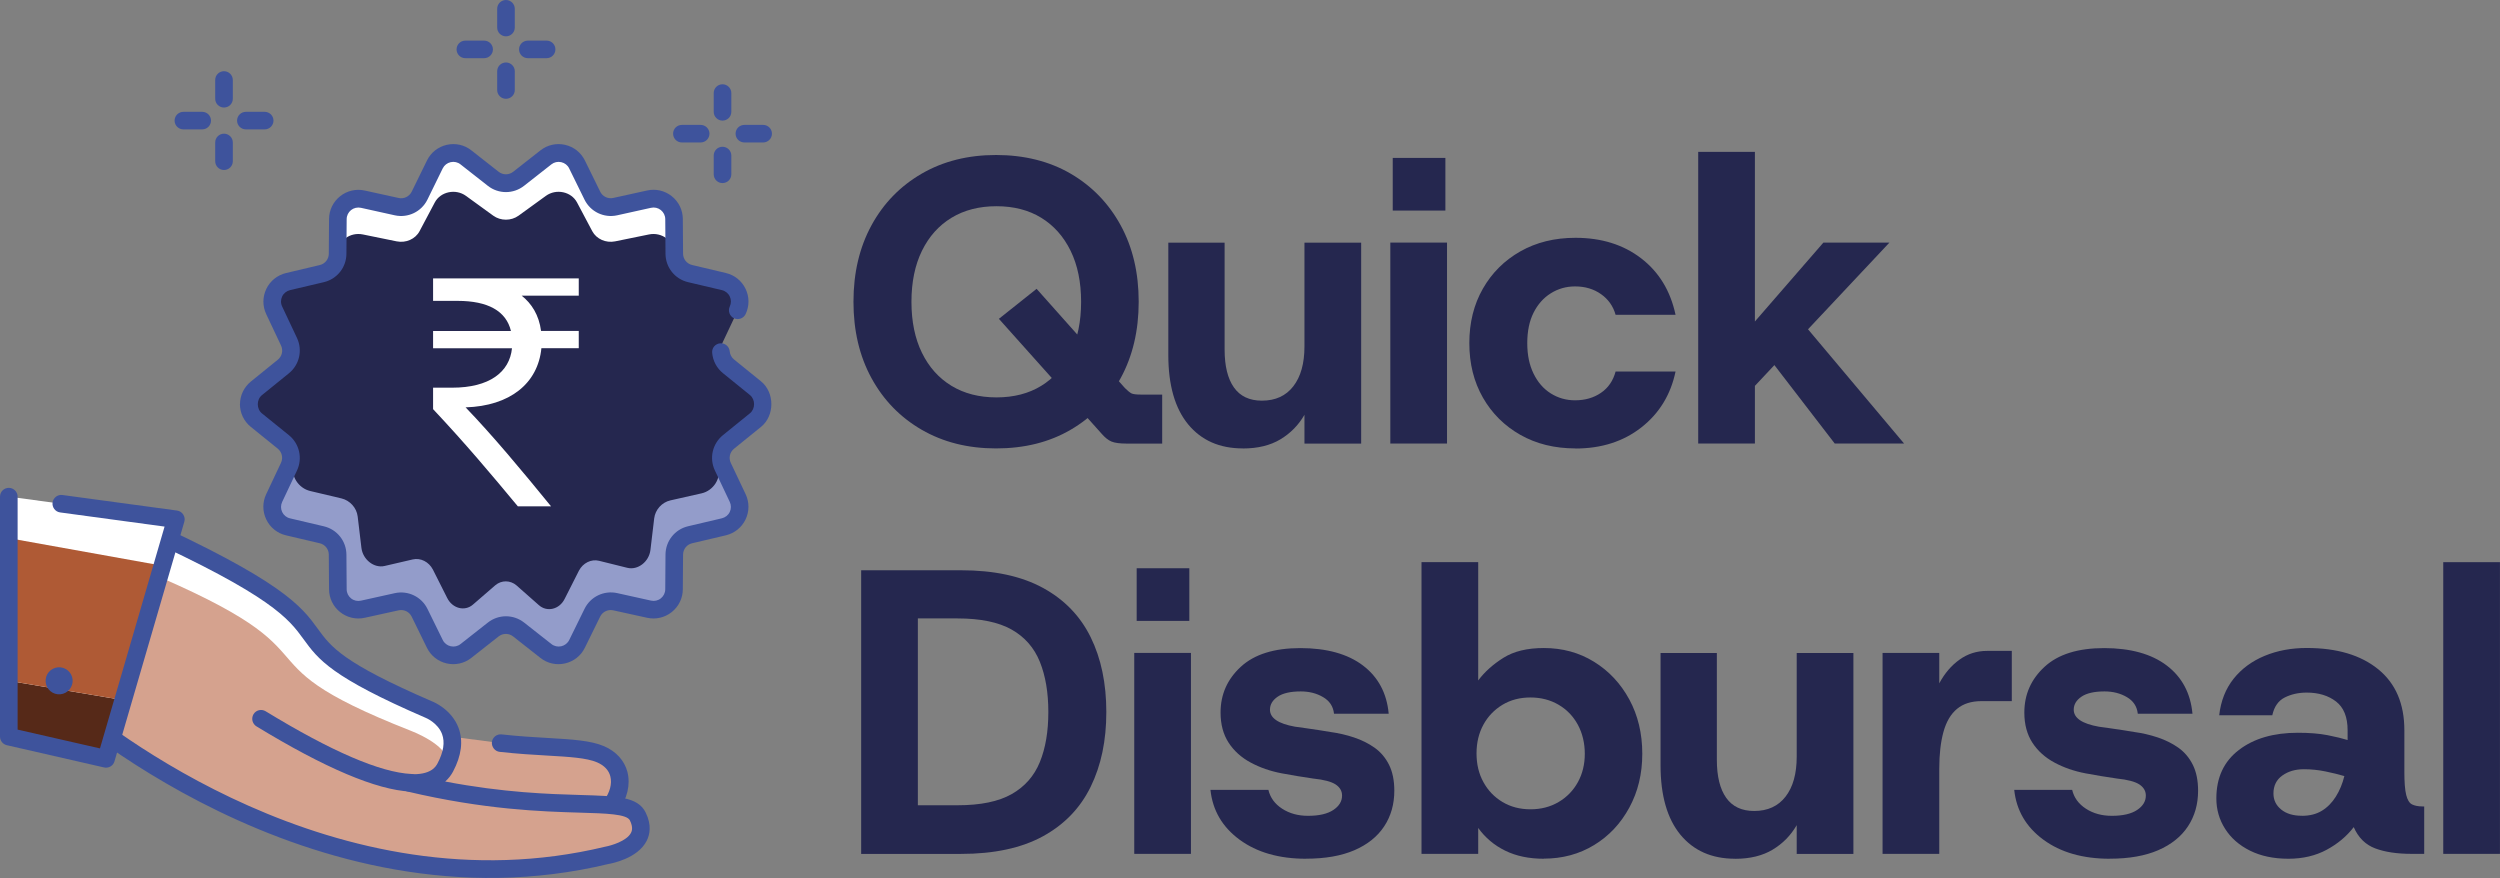
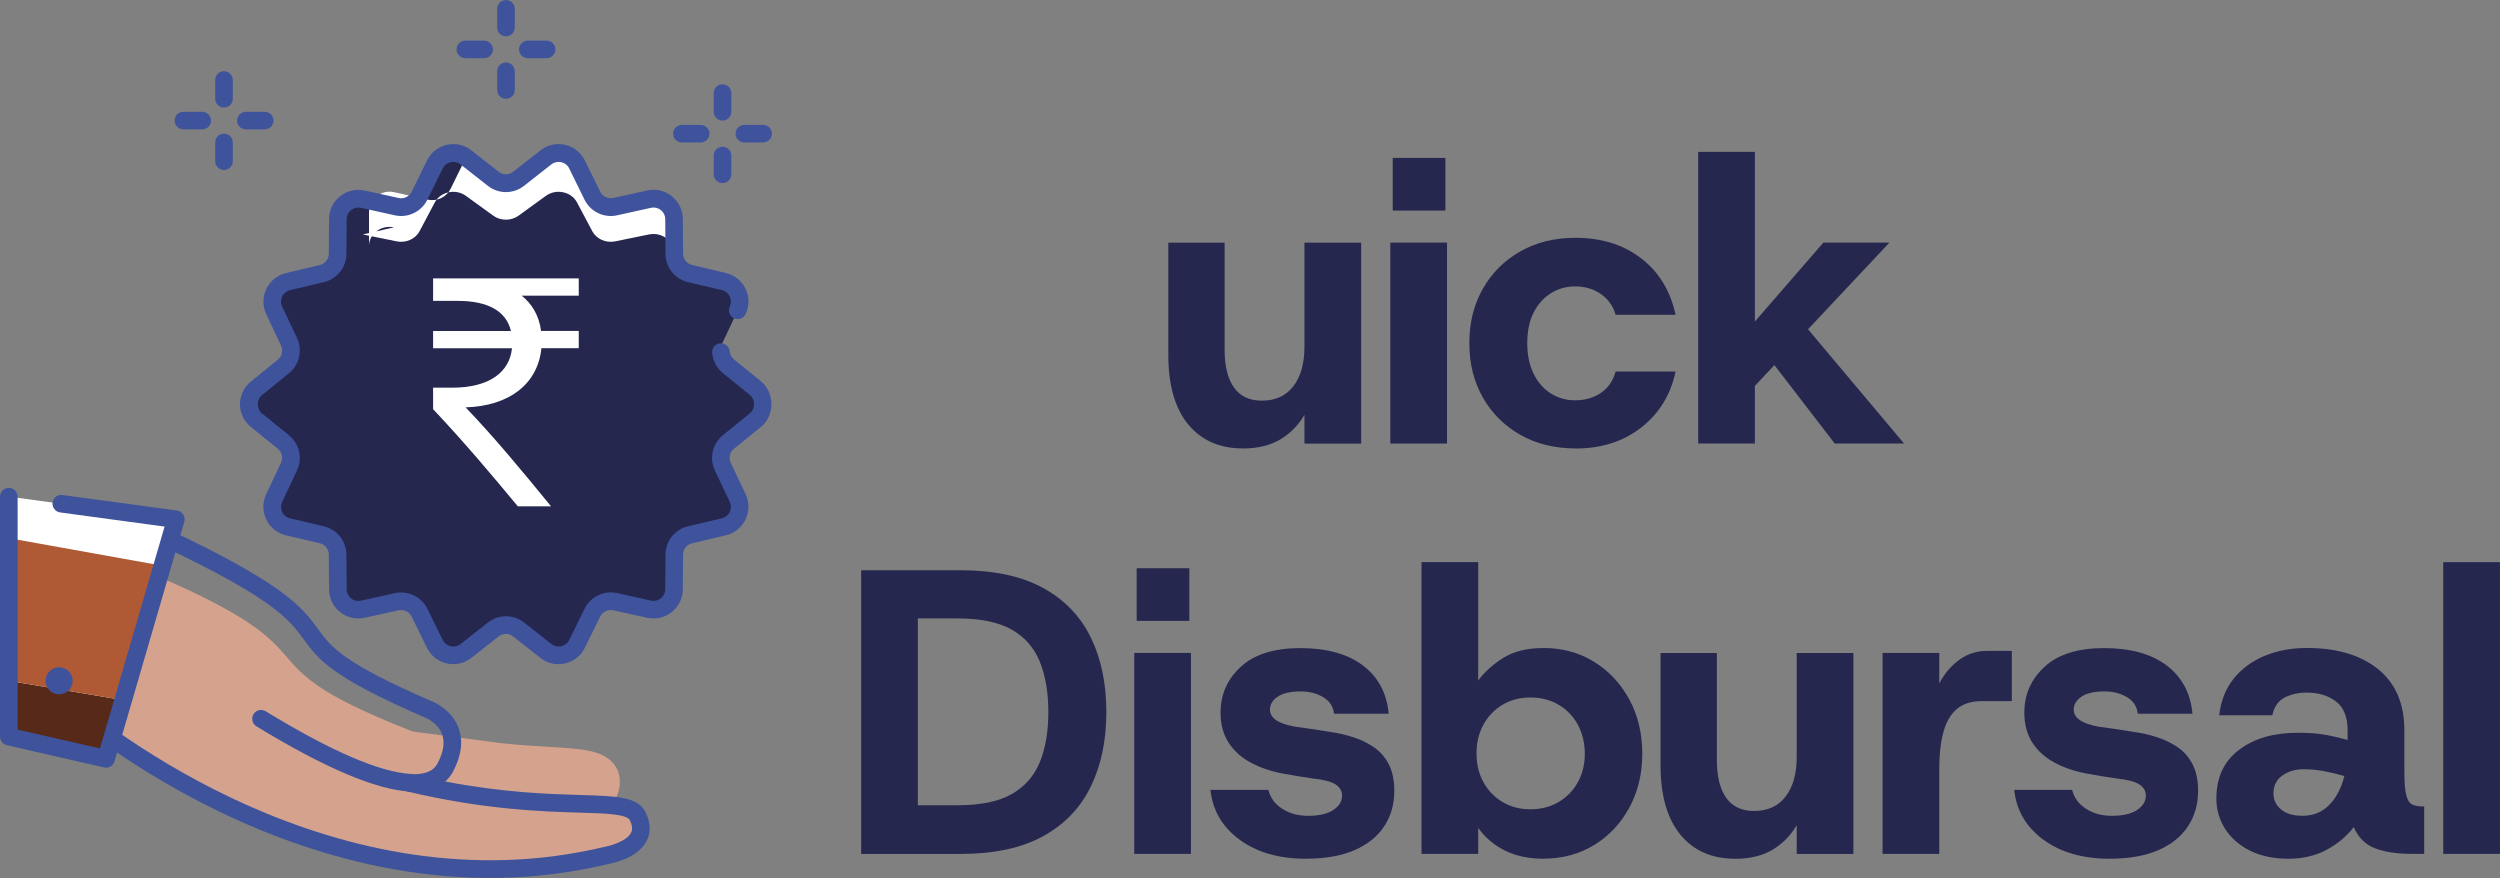
<svg xmlns="http://www.w3.org/2000/svg" id="Layer_2" data-name="Layer 2" viewBox="0 0 506.61 177.93">
  <rect x="0" y="0" width="506.61" height="177.93" fill="#808080" stroke="none" />
  <defs>
    <style>
      .cls-1 {
        fill: #af5a35;
      }

      .cls-1, .cls-2, .cls-3, .cls-4, .cls-5, .cls-6, .cls-7 {
        stroke-width: 0px;
      }

      .cls-2 {
        fill: #fff;
      }

      .cls-3 {
        fill: #939cca;
      }

      .cls-4 {
        fill: #d5a28e;
      }

      .cls-5 {
        fill: #25274f;
      }

      .cls-6 {
        fill: #3e539c;
      }

      .cls-7 {
        fill: #562918;
      }
    </style>
  </defs>
  <g id="Layer_1-2" data-name="Layer 1">
    <g id="Layer_1-2" data-name="Layer 1-2">
      <g>
        <path class="cls-6" d="m43.61,20.01v-3.8c0-.99.8-1.78,1.78-1.78s1.79.8,1.79,1.78v3.8c0,.99-.8,1.78-1.79,1.78s-1.78-.8-1.78-1.78Z" />
        <path class="cls-6" d="m43.61,32.67v-3.8c0-.99.8-1.78,1.78-1.78s1.79.8,1.79,1.78v3.8c0,.99-.8,1.78-1.79,1.78s-1.78-.8-1.78-1.78Z" />
        <path class="cls-6" d="m35.38,24.44c0-.98.8-1.78,1.79-1.78h3.8c.99,0,1.79.8,1.79,1.78s-.8,1.78-1.79,1.78h-3.8c-.99,0-1.79-.8-1.79-1.78Z" />
        <path class="cls-6" d="m48.04,24.44c0-.98.8-1.78,1.79-1.78h3.8c.99,0,1.79.8,1.79,1.78s-.8,1.78-1.79,1.78h-3.8c-.99,0-1.79-.8-1.79-1.78Z" />
        <path class="cls-6" d="m144.63,22.66v-3.8c0-.99.8-1.78,1.78-1.78s1.79.8,1.79,1.78v3.8c0,.99-.8,1.78-1.79,1.78s-1.78-.8-1.78-1.78Z" />
        <path class="cls-6" d="m144.63,35.32v-3.8c0-.99.8-1.78,1.78-1.78s1.79.8,1.79,1.78v3.8c0,.99-.8,1.78-1.79,1.78s-1.78-.8-1.78-1.78Z" />
        <path class="cls-6" d="m136.4,27.09c0-.99.8-1.78,1.78-1.78h3.8c.99,0,1.79.8,1.79,1.78s-.8,1.78-1.79,1.78h-3.8c-.99,0-1.78-.8-1.78-1.78Z" />
        <path class="cls-6" d="m149.06,27.09c0-.99.8-1.78,1.79-1.78h3.8c.99,0,1.78.8,1.78,1.78s-.8,1.78-1.78,1.78h-3.8c-.99,0-1.79-.8-1.79-1.78Z" />
        <path class="cls-6" d="m100.75,5.58V1.78c0-.98.8-1.78,1.78-1.78s1.79.8,1.79,1.78v3.8c0,.99-.8,1.78-1.79,1.78s-1.78-.8-1.78-1.78Z" />
        <path class="cls-6" d="m100.75,18.24v-3.8c0-.99.8-1.78,1.78-1.78s1.79.8,1.79,1.78v3.8c0,.98-.8,1.78-1.79,1.78s-1.78-.8-1.78-1.78Z" />
        <path class="cls-6" d="m92.52,10.01c0-.99.8-1.78,1.78-1.78h3.8c.99,0,1.79.8,1.79,1.78s-.8,1.78-1.79,1.78h-3.8c-.99,0-1.78-.8-1.78-1.78Z" />
        <path class="cls-6" d="m105.18,10.01c0-.99.8-1.78,1.79-1.78h3.8c.99,0,1.78.8,1.78,1.78s-.8,1.78-1.78,1.78h-3.8c-.99,0-1.79-.8-1.79-1.78Z" />
        <path class="cls-4" d="m123.88,163.21c2.62-3.43,2.55-8.32-2.15-10.35-3.85-1.66-10.71-1.21-20.26-2.27l-22.98-3.03-2.65,18.04,39.24,2.11c3.53.19,6.89-1.53,8.8-4.51h0Z" />
-         <path class="cls-6" d="m74.05,165.6c0-.09,0-.17.02-.26l2.65-18.04c.14-.97,1.05-1.65,2.02-1.5.98.14,1.62,1.06,1.5,2.02l-2.37,16.11,37.28,2c2.88.16,5.65-1.26,7.21-3.69,1.25-1.64,1.7-3.44,1.32-4.92-.32-1.25-1.23-2.2-2.67-2.83-2.13-.92-5.66-1.12-10.13-1.38-2.82-.16-6.02-.35-9.62-.75-.98-.11-1.66-1-1.58-1.97.11-.98.99-1.68,1.97-1.57,3.51.39,6.66.57,9.44.73,4.82.28,8.63.5,11.34,1.67,2.43,1.05,4.11,2.9,4.71,5.2.66,2.54-.03,5.48-1.85,7.86-2.17,3.39-6.16,5.43-10.32,5.2l-39.24-2.11c-.5-.03-.97-.26-1.28-.65-.26-.32-.4-.72-.4-1.13h0Z" />
-         <path class="cls-2" d="m129.25,165.45c-2.36-4.8-17.02.14-46.35-6.81,4.17.24,6.32-1.18,7.34-3.11,4.6-8.69-3.35-11.74-3.35-11.74-40.09-17.31-5.54-13.26-59.63-37.68l-15.58,34.95s50.66,46.9,111.38,32.27c0,0,9.28-1.6,6.19-7.87h0Z" />
        <path class="cls-4" d="m129.25,165.45c-2.36-4.8-17.02.14-46.35-6.81,4.17.24,6.25-1.22,7.34-3.11,1.96-3.4-4.61-6.51-6.98-7.44-39.17-15.39-9.71-14.71-59.19-34.59l-12.39,27.56s50.66,46.9,111.38,32.27c0,0,9.28-1.6,6.19-7.87h0Z" />
        <path class="cls-4" d="m123.06,173.33s8.05-1.39,6.65-6.66c-47.84,10.63-89.11-16.48-103.85-27.87l-3.17,10.9c18.12,12.79,56.64,34.17,100.38,23.63h0Z" />
        <path class="cls-6" d="m9.89,141.05c0-.25.05-.5.15-.73l15.58-34.95c.19-.44.55-.77,1-.94.44-.17.94-.15,1.37.04,29.36,13.26,33.11,18.41,36.41,22.95,2.68,3.68,4.99,6.86,23.19,14.72.1.03,3.89,1.53,5.33,5.35.98,2.63.61,5.61-1.11,8.86-.36.68-.87,1.38-1.59,2.02,11.96,2.28,21.06,2.54,27.42,2.73,7.49.22,11.62.34,13.2,3.55,1.27,2.57.82,4.53.21,5.73-1.82,3.59-7.1,4.59-7.7,4.69-60.83,14.66-112.38-32.24-112.9-32.72-.37-.35-.57-.82-.57-1.31h0Zm18.26-32.59l-14.32,32.11c7.2,6.19,54.22,44.16,108.8,31.01,1.17-.21,4.38-1.13,5.24-2.82.12-.25.52-1.01-.23-2.52h0c-.63-1.28-4.81-1.41-10.11-1.56-7.68-.23-19.28-.57-35.06-4.3-.9-.21-1.47-1.07-1.35-1.99.13-.92.94-1.58,1.87-1.52,4.38.25,5.35-1.57,5.67-2.17,1.22-2.31,1.53-4.3.92-5.94-.86-2.3-3.3-3.29-3.33-3.3-19.16-8.28-21.74-11.82-24.73-15.92-2.99-4.11-6.36-8.75-33.37-21.06h0Zm101.1,56.99v.03-.03Z" />
        <path class="cls-6" d="m51.12,145.65c0-.31.09-.64.26-.93.51-.84,1.61-1.1,2.45-.59,13.32,8.13,23.25,12.41,29.52,12.71.98.05,1.67.92,1.69,1.87-.05.99-.88,1.75-1.87,1.7-6.87-.33-17.36-4.78-31.2-13.22-.55-.34-.86-.92-.86-1.52h0Z" />
        <polygon class="cls-7" points="35.64 105.24 1.78 103.39 1.78 149.27 21.49 153.78 35.64 105.24" />
        <polygon class="cls-2" points="35.64 105.24 1.78 100.64 1.78 137.96 24.96 141.88 35.64 105.24" />
        <polygon class="cls-1" points="32.9 114.64 1.78 109.05 1.78 137.96 24.96 141.88 32.9 114.64" />
        <path class="cls-6" d="m0,149.27v-48.63c0-.99.8-1.78,1.78-1.78s1.79.8,1.79,1.78v47.21l16.69,3.81,13.09-44.95-21.17-2.87c-.98-.13-1.65-1.04-1.53-2,.13-.98,1.03-1.66,2-1.53l23.22,3.15c.51.07.98.36,1.26.8s.37.98.22,1.47l-14.15,48.55c-.26.91-1.19,1.45-2.11,1.24l-19.71-4.51c-.81-.19-1.38-.91-1.38-1.74h0Z" />
        <path class="cls-6" d="m14.59,138.8c-.46,1.44-2.01,2.24-3.45,1.77-1.44-.46-2.23-2.01-1.77-3.45.46-1.44,2.01-2.23,3.45-1.77,1.44.46,2.24,2.01,1.77,3.45Z" />
        <path class="cls-5" d="m153.1,85.18l-5.47,4.42c-1.49,1.21-1.97,3.28-1.14,5.01l3,6.36c1.13,2.39-.23,5.23-2.81,5.83l-6.84,1.61c-1.87.44-3.19,2.1-3.21,4.02l-.05,7.03c-.02,2.65-2.47,4.61-5.06,4.04l-6.86-1.52c-1.87-.41-3.79.51-4.63,2.23l-3.09,6.31c-1.17,2.38-4.23,3.08-6.31,1.44l-5.53-4.35c-1.51-1.18-3.63-1.18-5.14,0l-5.53,4.35c-2.08,1.64-5.14.94-6.31-1.44l-3.1-6.31c-.84-1.73-2.76-2.65-4.63-2.23l-6.86,1.52c-2.59.57-5.04-1.39-5.06-4.04l-.05-7.03c0-1.92-1.34-3.58-3.21-4.02l-6.84-1.61c-2.58-.61-3.94-3.43-2.81-5.83l3-6.36c.82-1.74.35-3.8-1.14-5.01l-5.47-4.42c-2.06-1.67-2.06-4.8,0-6.47l5.47-4.42c1.49-1.21,1.97-3.28,1.14-5.01l-3-6.36c-1.13-2.39.23-5.23,2.81-5.83l6.84-1.61c1.87-.44,3.19-2.1,3.21-4.02l.05-7.03c.02-2.65,2.47-4.61,5.06-4.04l6.86,1.52c1.87.41,3.79-.51,4.63-2.23l3.1-6.31c1.16-2.38,4.23-3.08,6.31-1.44l5.53,4.35c1.51,1.18,3.63,1.18,5.14,0l5.53-4.35c2.08-1.64,5.14-.94,6.31,1.44l3.09,6.31c.85,1.72,2.76,2.64,4.63,2.23l6.86-1.52c2.58-.57,5.04,1.39,5.06,4.04l.05,7.03c.01,1.92,1.34,3.58,3.21,4.02l6.84,1.61c2.58.61,3.94,3.43,2.81,5.83l-3,6.36c-.82,1.74-.35,3.8,1.14,5.01l5.47,4.42c2.06,1.67,2.06,4.8,0,6.47Z" />
-         <path class="cls-2" d="m73.53,47.51l6.86,1.4c1.87.38,3.79-.47,4.63-2.06l3.09-5.83c1.16-2.19,4.23-2.84,6.31-1.33l5.53,4.01c1.51,1.09,3.63,1.09,5.14,0l5.53-4.01c2.08-1.51,5.14-.87,6.31,1.33l3.09,5.83c.85,1.59,2.76,2.44,4.63,2.06l6.86-1.4c2.58-.53,5.04,1.28,5.06,3.72v-6.81c-.02-2.65-2.47-4.61-5.06-4.04l-6.86,1.52c-1.87.41-3.79-.51-4.63-2.23l-3.09-6.31c-1.17-2.38-4.23-3.08-6.31-1.44l-5.53,4.35c-1.51,1.18-3.63,1.18-5.14,0l-5.53-4.35c-2.08-1.64-5.14-.94-6.31,1.44l-3.09,6.31c-.85,1.72-2.76,2.64-4.63,2.23l-6.86-1.52c-2.59-.57-5.04,1.39-5.06,4.04v6.81c.02-2.44,2.47-4.25,5.06-3.72Z" />
+         <path class="cls-2" d="m73.53,47.51l6.86,1.4c1.87.38,3.79-.47,4.63-2.06l3.09-5.83c1.16-2.19,4.23-2.84,6.31-1.33l5.53,4.01c1.51,1.09,3.63,1.09,5.14,0l5.53-4.01c2.08-1.51,5.14-.87,6.31,1.33l3.09,5.83c.85,1.59,2.76,2.44,4.63,2.06l6.86-1.4c2.58-.53,5.04,1.28,5.06,3.72v-6.81c-.02-2.65-2.47-4.61-5.06-4.04l-6.86,1.52c-1.87.41-3.79-.51-4.63-2.23l-3.09-6.31c-1.17-2.38-4.23-3.08-6.31-1.44l-5.53,4.35c-1.51,1.18-3.63,1.18-5.14,0l-5.53-4.35l-3.09,6.31c-.85,1.72-2.76,2.64-4.63,2.23l-6.86-1.52c-2.59-.57-5.04,1.39-5.06,4.04v6.81c.02-2.44,2.47-4.25,5.06-3.72Z" />
        <path class="cls-3" d="m113.78,31.1c-1.08-.15-2.21.09-3.15.83l-3.52,2.77,4.51-2.85c.66-.41,1.4-.64,2.16-.75h0Z" />
-         <path class="cls-3" d="m99.95,127.63c1.51-1.18,3.63-1.18,5.14,0l5.53,4.35c2.08,1.64,5.14.94,6.31-1.44l3.09-6.31c.85-1.73,2.76-2.65,4.63-2.23l6.86,1.52c2.58.57,5.04-1.39,5.06-4.04l.05-7.03c.01-1.92,1.34-3.58,3.21-4.02l6.84-1.61c2.58-.61,3.94-3.43,2.81-5.83l-3.96-6.31c.69,2.18-.94,4.75-3.34,5.29l-6.33,1.43c-1.72.39-3.07,1.89-3.28,3.64l-.76,6.39c-.28,2.41-2.56,4.17-4.7,3.63l-5.72-1.42c-1.57-.39-3.26.44-4.07,2l-2.89,5.71c-1.06,2.15-3.59,2.76-5.25,1.26l-4.51-3.98c-1.26-1.08-3.04-1.1-4.3-.03l-4.51,3.9c-1.67,1.47-4.19.81-5.25-1.35l-2.89-5.74c-.81-1.56-2.49-2.41-4.06-2.05l-5.72,1.33c-2.14.5-4.42-1.29-4.7-3.68l-.76-6.36c-.21-1.74-1.56-3.24-3.28-3.65l-6.33-1.5c-2.4-.56-4.04-3.12-3.34-5.28l-3.96,6.77c-1.13,2.39.23,5.23,2.81,5.83l6.84,1.61c1.87.44,3.19,2.1,3.21,4.02l.05,7.03c.02,2.65,2.47,4.61,5.06,4.04l6.86-1.52c1.87-.41,3.79.51,4.63,2.23l3.09,6.31c1.16,2.38,4.23,3.08,6.31,1.44l5.53-4.35h0Z" />
        <path class="cls-6" d="m48.63,81.94c0-1.8.81-3.49,2.2-4.62l5.47-4.43c.86-.69,1.12-1.87.65-2.87l-3-6.36c-.77-1.63-.76-3.49.02-5.12.78-1.62,2.24-2.79,3.99-3.21l6.84-1.62c1.07-.25,1.83-1.2,1.83-2.3l.05-7.03c.01-1.81.83-3.48,2.24-4.61,1.41-1.12,3.23-1.55,4.99-1.16l6.87,1.51c1.07.24,2.16-.29,2.65-1.28l3.09-6.31c.79-1.62,2.26-2.78,4.01-3.18,1.76-.4,3.58,0,4.99,1.12l5.53,4.34c.87.68,2.07.68,2.94,0l5.53-4.34c1.42-1.12,3.24-1.52,4.99-1.12,1.76.4,3.23,1.56,4.02,3.18l3.1,6.31c.48.99,1.57,1.51,2.65,1.27l6.86-1.51c1.76-.39,3.58.03,4.99,1.16,1.41,1.12,2.23,2.8,2.24,4.61l.05,7.03c0,1.1.76,2.05,1.83,2.3l6.84,1.62c1.75.41,3.21,1.58,3.99,3.2.79,1.62.79,3.49.02,5.12-.42.89-1.49,1.27-2.37.85s-1.26-1.49-.85-2.37c.31-.65.31-1.4,0-2.05s-.9-1.12-1.6-1.28l-6.84-1.61c-2.68-.63-4.56-2.99-4.58-5.74l-.05-7.03c0-.72-.33-1.39-.89-1.84s-1.29-.62-2-.46l-6.86,1.52c-2.69.59-5.41-.72-6.62-3.19l-3.1-6.31c-.31-.65-.9-1.11-1.61-1.27s-1.43,0-2,.45l-5.53,4.34c-2.17,1.7-5.19,1.7-7.35,0l-5.53-4.34c-.56-.45-1.3-.61-2-.45s-1.29.62-1.61,1.27l-3.09,6.31c-1.21,2.47-3.94,3.78-6.62,3.19l-6.86-1.52c-.7-.15-1.43.01-2,.46-.56.45-.89,1.12-.89,1.84l-.05,7.03c-.02,2.75-1.9,5.11-4.58,5.74l-6.84,1.61c-.7.17-1.29.63-1.6,1.28-.31.65-.32,1.39,0,2.05l3,6.36c1.17,2.49.5,5.43-1.63,7.16l-5.47,4.43c-1.12.9-1.12,2.79,0,3.7l5.47,4.42c2.13,1.73,2.8,4.68,1.63,7.16l-3,6.36c-.31.65-.31,1.4,0,2.05.31.65.89,1.12,1.6,1.28l6.84,1.61c2.68.63,4.56,2.99,4.58,5.74l.05,7.03c0,.72.33,1.39.89,1.84.56.45,1.29.62,2,.46l6.86-1.52c2.68-.59,5.41.72,6.62,3.18l3.1,6.31c.31.65.9,1.11,1.61,1.27s1.43,0,2-.45l5.53-4.35c2.16-1.7,5.18-1.7,7.35,0l5.53,4.35c.57.45,1.3.61,2,.45s1.29-.62,1.61-1.27l3.1-6.31c1.21-2.47,3.93-3.78,6.62-3.19l6.86,1.52c.7.16,1.43-.01,1.99-.46.56-.45.89-1.12.89-1.84l.05-7.03c.02-2.75,1.9-5.11,4.58-5.74l6.84-1.61c.7-.17,1.29-.63,1.6-1.28.31-.65.31-1.4,0-2.05l-3.01-6.36c-1.18-2.49-.5-5.43,1.64-7.17l5.46-4.42c1.12-.91,1.12-2.79,0-3.7l-5.47-4.43c-1.25-1.01-2.05-2.51-2.18-4.12-.1-1,.64-1.84,1.62-1.93.98-.08,1.84.64,1.93,1.62.06.65.37,1.24.87,1.65l5.47,4.43c2.8,2.26,2.81,6.98,0,9.24l-5.46,4.42c-.86.69-1.13,1.87-.66,2.87l3.01,6.35c.77,1.63.76,3.49-.02,5.12-.78,1.62-2.24,2.79-3.99,3.21l-6.84,1.61c-1.07.25-1.82,1.19-1.83,2.3l-.05,7.03c-.01,1.8-.83,3.48-2.24,4.61-1.41,1.12-3.23,1.55-4.99,1.16l-6.87-1.51c-1.07-.24-2.17.29-2.65,1.27l-3.1,6.31c-.79,1.62-2.26,2.78-4.02,3.18-1.76.4-3.58,0-4.99-1.12l-5.53-4.35c-.87-.68-2.07-.68-2.94,0l-5.53,4.35c-1.42,1.12-3.24,1.52-4.99,1.12-1.76-.4-3.22-1.56-4.01-3.18l-3.09-6.31c-.49-.99-1.57-1.51-2.65-1.27l-6.86,1.51c-1.76.39-3.58-.03-4.99-1.16-1.41-1.12-2.23-2.8-2.24-4.61l-.05-7.03c0-1.1-.76-2.05-1.83-2.3l-6.85-1.61c-1.75-.41-3.21-1.58-3.99-3.21-.78-1.63-.79-3.49-.02-5.12l3-6.36c.47-1,.2-2.18-.65-2.87l-5.47-4.42c-1.4-1.13-2.2-2.82-2.2-4.62h.02Z" />
        <path class="cls-2" d="m117.28,59.91h-11.57c2.03,1.61,3.51,3.93,3.93,7.15h7.64v3.5h-7.57c-.7,7.15-6.38,11.71-15.36,11.99,5.47,5.68,11.43,12.83,17.32,20.06h-6.73c-5.47-6.59-10.59-12.69-17.18-19.7v-4.35h3.86c7.57,0,11.64-3.16,12.13-7.99h-15.99v-3.5h15.78c-.98-4.07-4.7-6.1-10.8-6.1h-4.98v-4.56h29.52v3.5h0Z" />
      </g>
    </g>
    <g>
-       <path class="cls-5" d="m201.85,90.87c-5.69,0-10.71-1.26-15.07-3.78-4.35-2.52-7.75-6.01-10.18-10.47-2.44-4.46-3.65-9.62-3.65-15.48s1.22-11.01,3.65-15.48c2.43-4.46,5.83-7.95,10.18-10.47,4.35-2.52,9.37-3.78,15.07-3.78s10.78,1.26,15.11,3.78c4.32,2.52,7.7,6.01,10.14,10.47,2.43,4.46,3.65,9.62,3.65,15.48s-1.22,11.02-3.65,15.48c-2.44,4.46-5.82,7.95-10.14,10.47-4.32,2.52-9.36,3.78-15.11,3.78Zm.08-10.34c3.5,0,6.53-.78,9.07-2.34,2.54-1.56,4.53-3.79,5.95-6.69,1.42-2.9,2.13-6.35,2.13-10.34s-.71-7.44-2.13-10.34c-1.42-2.9-3.41-5.13-5.95-6.69s-5.57-2.34-9.07-2.34-6.54.78-9.11,2.34c-2.57,1.56-4.57,3.79-5.99,6.69-1.42,2.9-2.13,6.35-2.13,10.34s.71,7.44,2.13,10.34c1.42,2.9,3.42,5.13,5.99,6.69,2.57,1.56,5.61,2.34,9.11,2.34Zm26.35,9.36c-1.37,0-2.38-.14-3.04-.41-.66-.27-1.34-.82-2.05-1.64l-20.77-23.23,7.64-6.08,17.9,20.11c.55.55.99.9,1.31,1.07.33.17.99.25,1.97.25h4.27v9.93h-7.22Z" />
      <path class="cls-5" d="m251.85,90.87c-4.71,0-8.4-1.63-11.08-4.88-2.68-3.26-4.02-7.95-4.02-14.08v-22.74h11.41v21.67c0,3.34.63,5.9,1.89,7.68,1.26,1.78,3.15,2.67,5.67,2.67,2.74,0,4.86-.97,6.36-2.91,1.51-1.94,2.26-4.64,2.26-8.09v-21.02h11.49v40.72h-11.49v-5.83c-1.2,2.08-2.83,3.74-4.88,4.97-2.05,1.23-4.59,1.85-7.59,1.85Z" />
      <path class="cls-5" d="m281.74,89.88v-40.72h11.49v40.72h-11.49Zm.49-47.21v-10.67h10.67v10.67h-10.67Z" />
      <path class="cls-5" d="m319.26,90.87c-4.22,0-7.94-.92-11.17-2.75-3.23-1.83-5.76-4.35-7.59-7.55-1.83-3.2-2.75-6.88-2.75-11.04s.92-7.84,2.75-11.04c1.83-3.2,4.36-5.72,7.59-7.55,3.23-1.83,6.95-2.75,11.17-2.75,5.25,0,9.69,1.38,13.3,4.15s5.94,6.58,6.98,11.45h-12.15c-.49-1.75-1.48-3.15-2.96-4.19-1.48-1.04-3.23-1.56-5.25-1.56-1.81,0-3.45.47-4.93,1.4-1.48.93-2.64,2.24-3.49,3.94-.85,1.7-1.27,3.75-1.27,6.16s.42,4.41,1.27,6.16c.85,1.75,2.01,3.09,3.49,4.02,1.48.93,3.12,1.4,4.93,1.4,2.02,0,3.78-.51,5.25-1.52,1.48-1.01,2.46-2.45,2.96-4.31h12.15c-.99,4.71-3.3,8.48-6.94,11.33-3.64,2.85-8.09,4.27-13.34,4.27Z" />
      <path class="cls-5" d="m344.13,89.88V30.77h11.49v59.11h-11.49Zm10.92-11.08l-5.58-6.57,20.03-23.07h13.38l-27.83,29.64Zm16.75,11.08l-15.35-19.95,6.9-6.81,22.5,26.76h-14.04Z" />
      <path class="cls-5" d="m174.51,173.03v-57.47h20.2c6.73,0,12.27,1.19,16.63,3.57s7.58,5.72,9.69,10.02c2.11,4.3,3.16,9.35,3.16,15.15s-1.05,10.78-3.16,15.11c-2.11,4.33-5.34,7.68-9.69,10.06s-9.89,3.57-16.63,3.57h-20.2Zm11.49-9.85h8.05c4.65,0,8.3-.75,10.96-2.26,2.65-1.5,4.56-3.67,5.71-6.49,1.15-2.82,1.72-6.2,1.72-10.14s-.57-7.33-1.72-10.18c-1.15-2.85-3.05-5.02-5.71-6.53-2.66-1.5-6.31-2.26-10.96-2.26h-8.05v37.85Z" />
      <path class="cls-5" d="m229.85,173.03v-40.72h11.49v40.72h-11.49Zm.49-47.21v-10.67h10.67v10.67h-10.67Z" />
      <path class="cls-5" d="m264.66,174.02c-5.47,0-9.96-1.29-13.46-3.86-3.5-2.57-5.47-5.94-5.91-10.1h11.74c.38,1.59,1.31,2.86,2.79,3.82s3.23,1.44,5.25,1.44c2.24,0,3.95-.4,5.13-1.19,1.18-.79,1.76-1.76,1.76-2.91,0-.93-.44-1.68-1.31-2.26-.88-.57-2.38-.97-4.52-1.19-.77-.11-1.82-.27-3.16-.49-1.34-.22-2.42-.41-3.24-.57-2.3-.44-4.39-1.16-6.28-2.18-1.89-1.01-3.38-2.35-4.47-4.02-1.09-1.67-1.64-3.71-1.64-6.12,0-3.67,1.37-6.76,4.11-9.28,2.74-2.52,6.76-3.78,12.07-3.78s9.59,1.18,12.68,3.53c3.09,2.35,4.83,5.61,5.21,9.77h-11.08c-.16-1.48-.9-2.6-2.22-3.37-1.31-.77-2.82-1.15-4.52-1.15-2.08,0-3.64.36-4.68,1.07-1.04.71-1.56,1.59-1.56,2.63,0,1.7,1.7,2.85,5.09,3.45.49.06,1.19.15,2.09.29.9.14,1.83.28,2.79.41.96.14,1.71.26,2.26.37,1.64.22,3.24.59,4.8,1.11s2.96,1.22,4.19,2.09c1.23.88,2.2,2.03,2.91,3.45.71,1.42,1.07,3.18,1.07,5.25,0,2.74-.68,5.14-2.05,7.22-1.37,2.08-3.38,3.69-6.03,4.84-2.66,1.15-5.93,1.72-9.81,1.72Z" />
      <path class="cls-5" d="m312.85,174.02c-3.01,0-5.62-.55-7.84-1.64-2.22-1.09-4.04-2.63-5.46-4.6v5.25h-11.49v-59.11h11.49v23.97c1.31-1.75,3.02-3.28,5.13-4.6s4.83-1.97,8.17-1.97c3.78,0,7.17.93,10.18,2.79,3.01,1.86,5.39,4.41,7.14,7.63,1.75,3.23,2.63,6.9,2.63,11s-.88,7.69-2.63,10.92c-1.75,3.23-4.13,5.76-7.14,7.59-3.01,1.83-6.4,2.75-10.18,2.75Zm-2.71-10.02c2.13,0,4.04-.49,5.71-1.48,1.67-.99,2.97-2.33,3.9-4.02s1.4-3.61,1.4-5.75-.47-4.15-1.4-5.87c-.93-1.72-2.23-3.08-3.9-4.06-1.67-.98-3.57-1.48-5.71-1.48s-4.02.49-5.67,1.48c-1.64.99-2.93,2.33-3.86,4.02-.93,1.7-1.4,3.64-1.4,5.83s.46,4.13,1.4,5.83c.93,1.7,2.22,3.04,3.86,4.02,1.64.98,3.53,1.48,5.67,1.48Z" />
      <path class="cls-5" d="m351.6,174.02c-4.71,0-8.4-1.63-11.08-4.88-2.68-3.26-4.02-7.95-4.02-14.08v-22.74h11.41v21.67c0,3.34.63,5.9,1.89,7.68,1.26,1.78,3.15,2.67,5.67,2.67,2.74,0,4.86-.97,6.36-2.91,1.51-1.94,2.26-4.64,2.26-8.09v-21.02h11.49v40.72h-11.49v-5.83c-1.2,2.08-2.83,3.74-4.88,4.97-2.05,1.23-4.59,1.85-7.59,1.85Z" />
      <path class="cls-5" d="m381.49,173.03v-40.72h11.49v6.16c1.09-2.02,2.46-3.63,4.11-4.8,1.64-1.18,3.5-1.77,5.58-1.77h5.01v10.18h-6.16c-2.03,0-3.67.52-4.93,1.56-1.26,1.04-2.18,2.59-2.75,4.64s-.86,4.56-.86,7.51v17.24h-11.49Z" />
      <path class="cls-5" d="m427.54,174.02c-5.47,0-9.96-1.29-13.46-3.86-3.5-2.57-5.47-5.94-5.91-10.1h11.74c.38,1.59,1.31,2.86,2.79,3.82s3.23,1.44,5.25,1.44c2.24,0,3.95-.4,5.13-1.19,1.18-.79,1.76-1.76,1.76-2.91,0-.93-.44-1.68-1.31-2.26-.88-.57-2.38-.97-4.52-1.19-.77-.11-1.82-.27-3.16-.49-1.34-.22-2.42-.41-3.24-.57-2.3-.44-4.39-1.16-6.28-2.18-1.89-1.01-3.38-2.35-4.47-4.02-1.09-1.67-1.64-3.71-1.64-6.12,0-3.67,1.37-6.76,4.11-9.28,2.74-2.52,6.76-3.78,12.07-3.78s9.59,1.18,12.68,3.53c3.09,2.35,4.83,5.61,5.21,9.77h-11.08c-.16-1.48-.9-2.6-2.22-3.37-1.31-.77-2.82-1.15-4.52-1.15-2.08,0-3.64.36-4.68,1.07-1.04.71-1.56,1.59-1.56,2.63,0,1.7,1.7,2.85,5.09,3.45.49.06,1.19.15,2.09.29.9.14,1.83.28,2.79.41.96.14,1.71.26,2.26.37,1.64.22,3.24.59,4.8,1.11s2.96,1.22,4.19,2.09c1.23.88,2.2,2.03,2.91,3.45.71,1.42,1.07,3.18,1.07,5.25,0,2.74-.68,5.14-2.05,7.22-1.37,2.08-3.38,3.69-6.03,4.84-2.66,1.15-5.93,1.72-9.81,1.72Z" />
      <path class="cls-5" d="m463.75,174.02c-3.01,0-5.61-.55-7.8-1.64-2.19-1.09-3.87-2.57-5.05-4.43-1.18-1.86-1.77-3.91-1.77-6.16,0-4.21,1.52-7.48,4.56-9.81,3.04-2.33,7.02-3.49,11.95-3.49,2.35,0,4.36.16,6.03.49,1.67.33,3.02.66,4.06.98v-1.97c0-2.68-.78-4.62-2.34-5.83-1.56-1.2-3.54-1.81-5.95-1.81-1.64,0-3.12.33-4.43.98s-2.16,1.86-2.54,3.61h-10.76c.33-2.9,1.3-5.36,2.91-7.39,1.61-2.02,3.71-3.57,6.28-4.64,2.57-1.07,5.42-1.6,8.54-1.6,6.13,0,10.96,1.44,14.49,4.31,3.53,2.87,5.3,6.99,5.3,12.36v8.46c0,2.08.12,3.63.37,4.64.25,1.01.64,1.66,1.19,1.93.55.27,1.26.41,2.13.41h.33v9.61h-2.54c-2.96,0-5.42-.37-7.39-1.11-1.97-.74-3.42-2.18-4.35-4.31-1.42,1.86-3.26,3.39-5.5,4.6-2.24,1.2-4.82,1.81-7.72,1.81Zm2.71-8.7c1.59,0,2.94-.34,4.06-1.03,1.12-.68,2.06-1.64,2.83-2.87.77-1.23,1.34-2.61,1.72-4.15-1.1-.33-2.37-.64-3.82-.94-1.45-.3-2.91-.45-4.39-.45-1.7,0-3.15.42-4.35,1.27-1.2.85-1.81,2.07-1.81,3.65,0,1.31.52,2.39,1.56,3.24,1.04.85,2.43,1.27,4.19,1.27Z" />
      <path class="cls-5" d="m495.11,173.03v-59.11h11.49v59.11h-11.49Z" />
    </g>
  </g>
</svg>